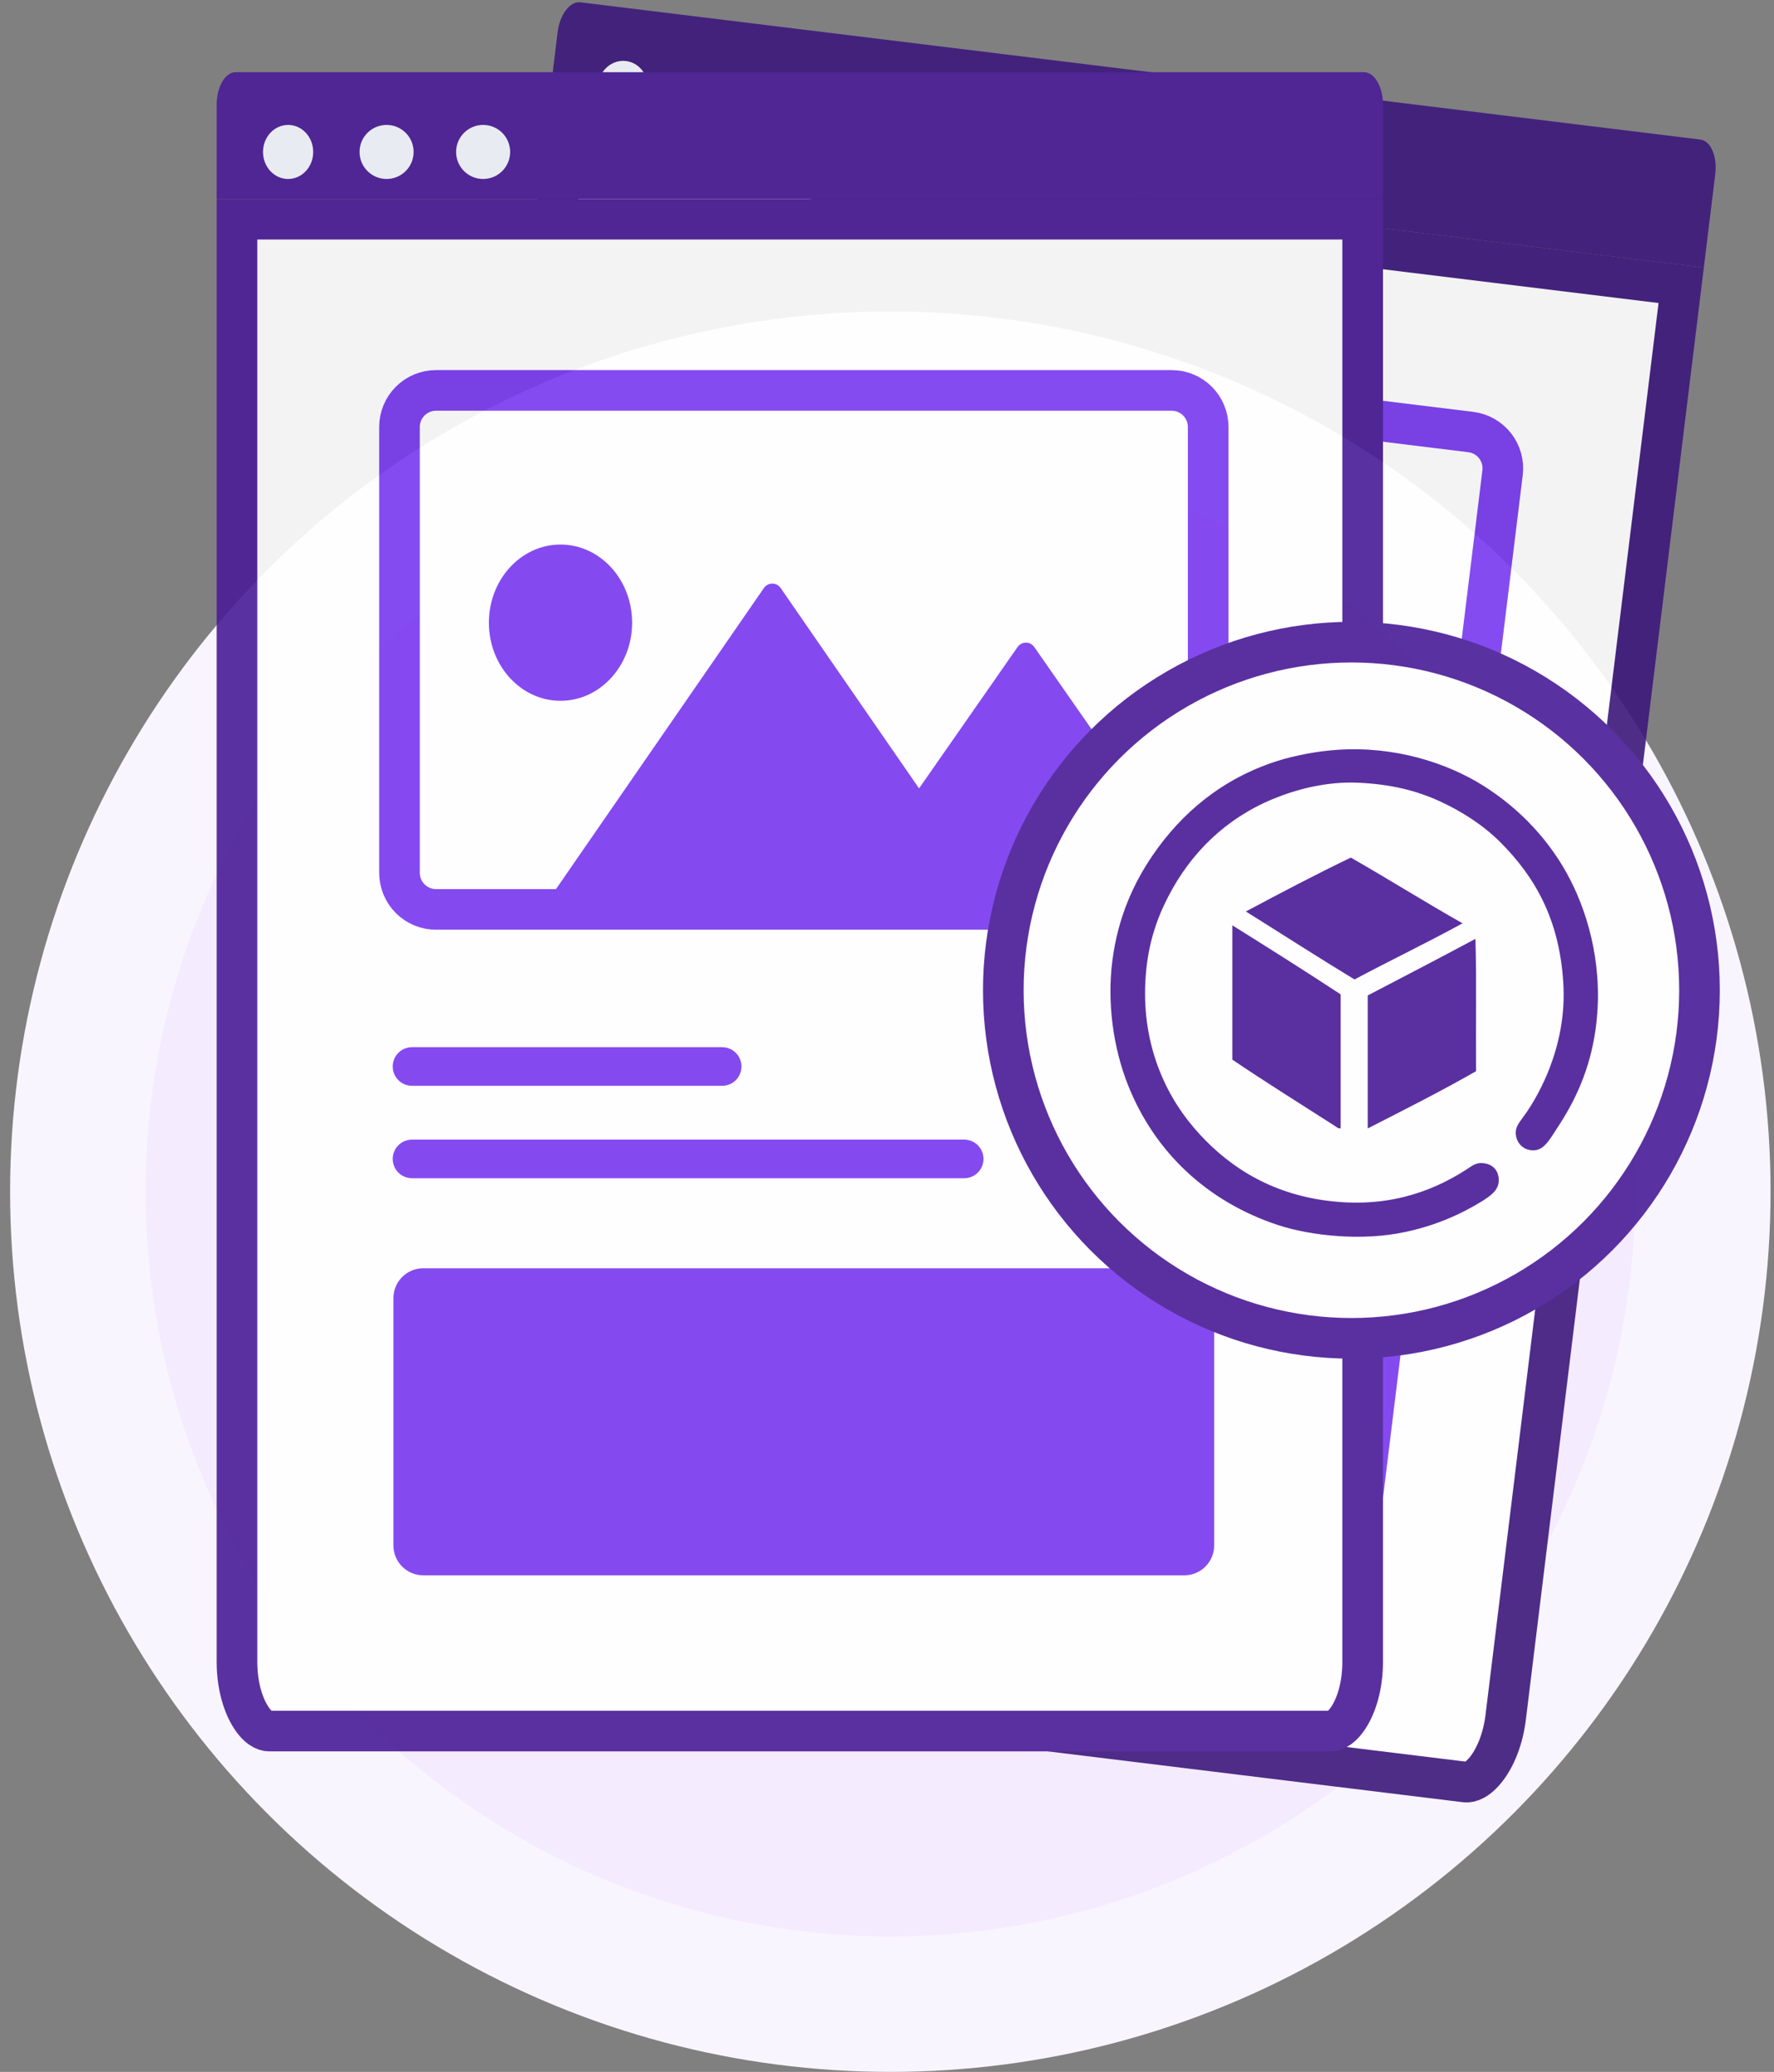
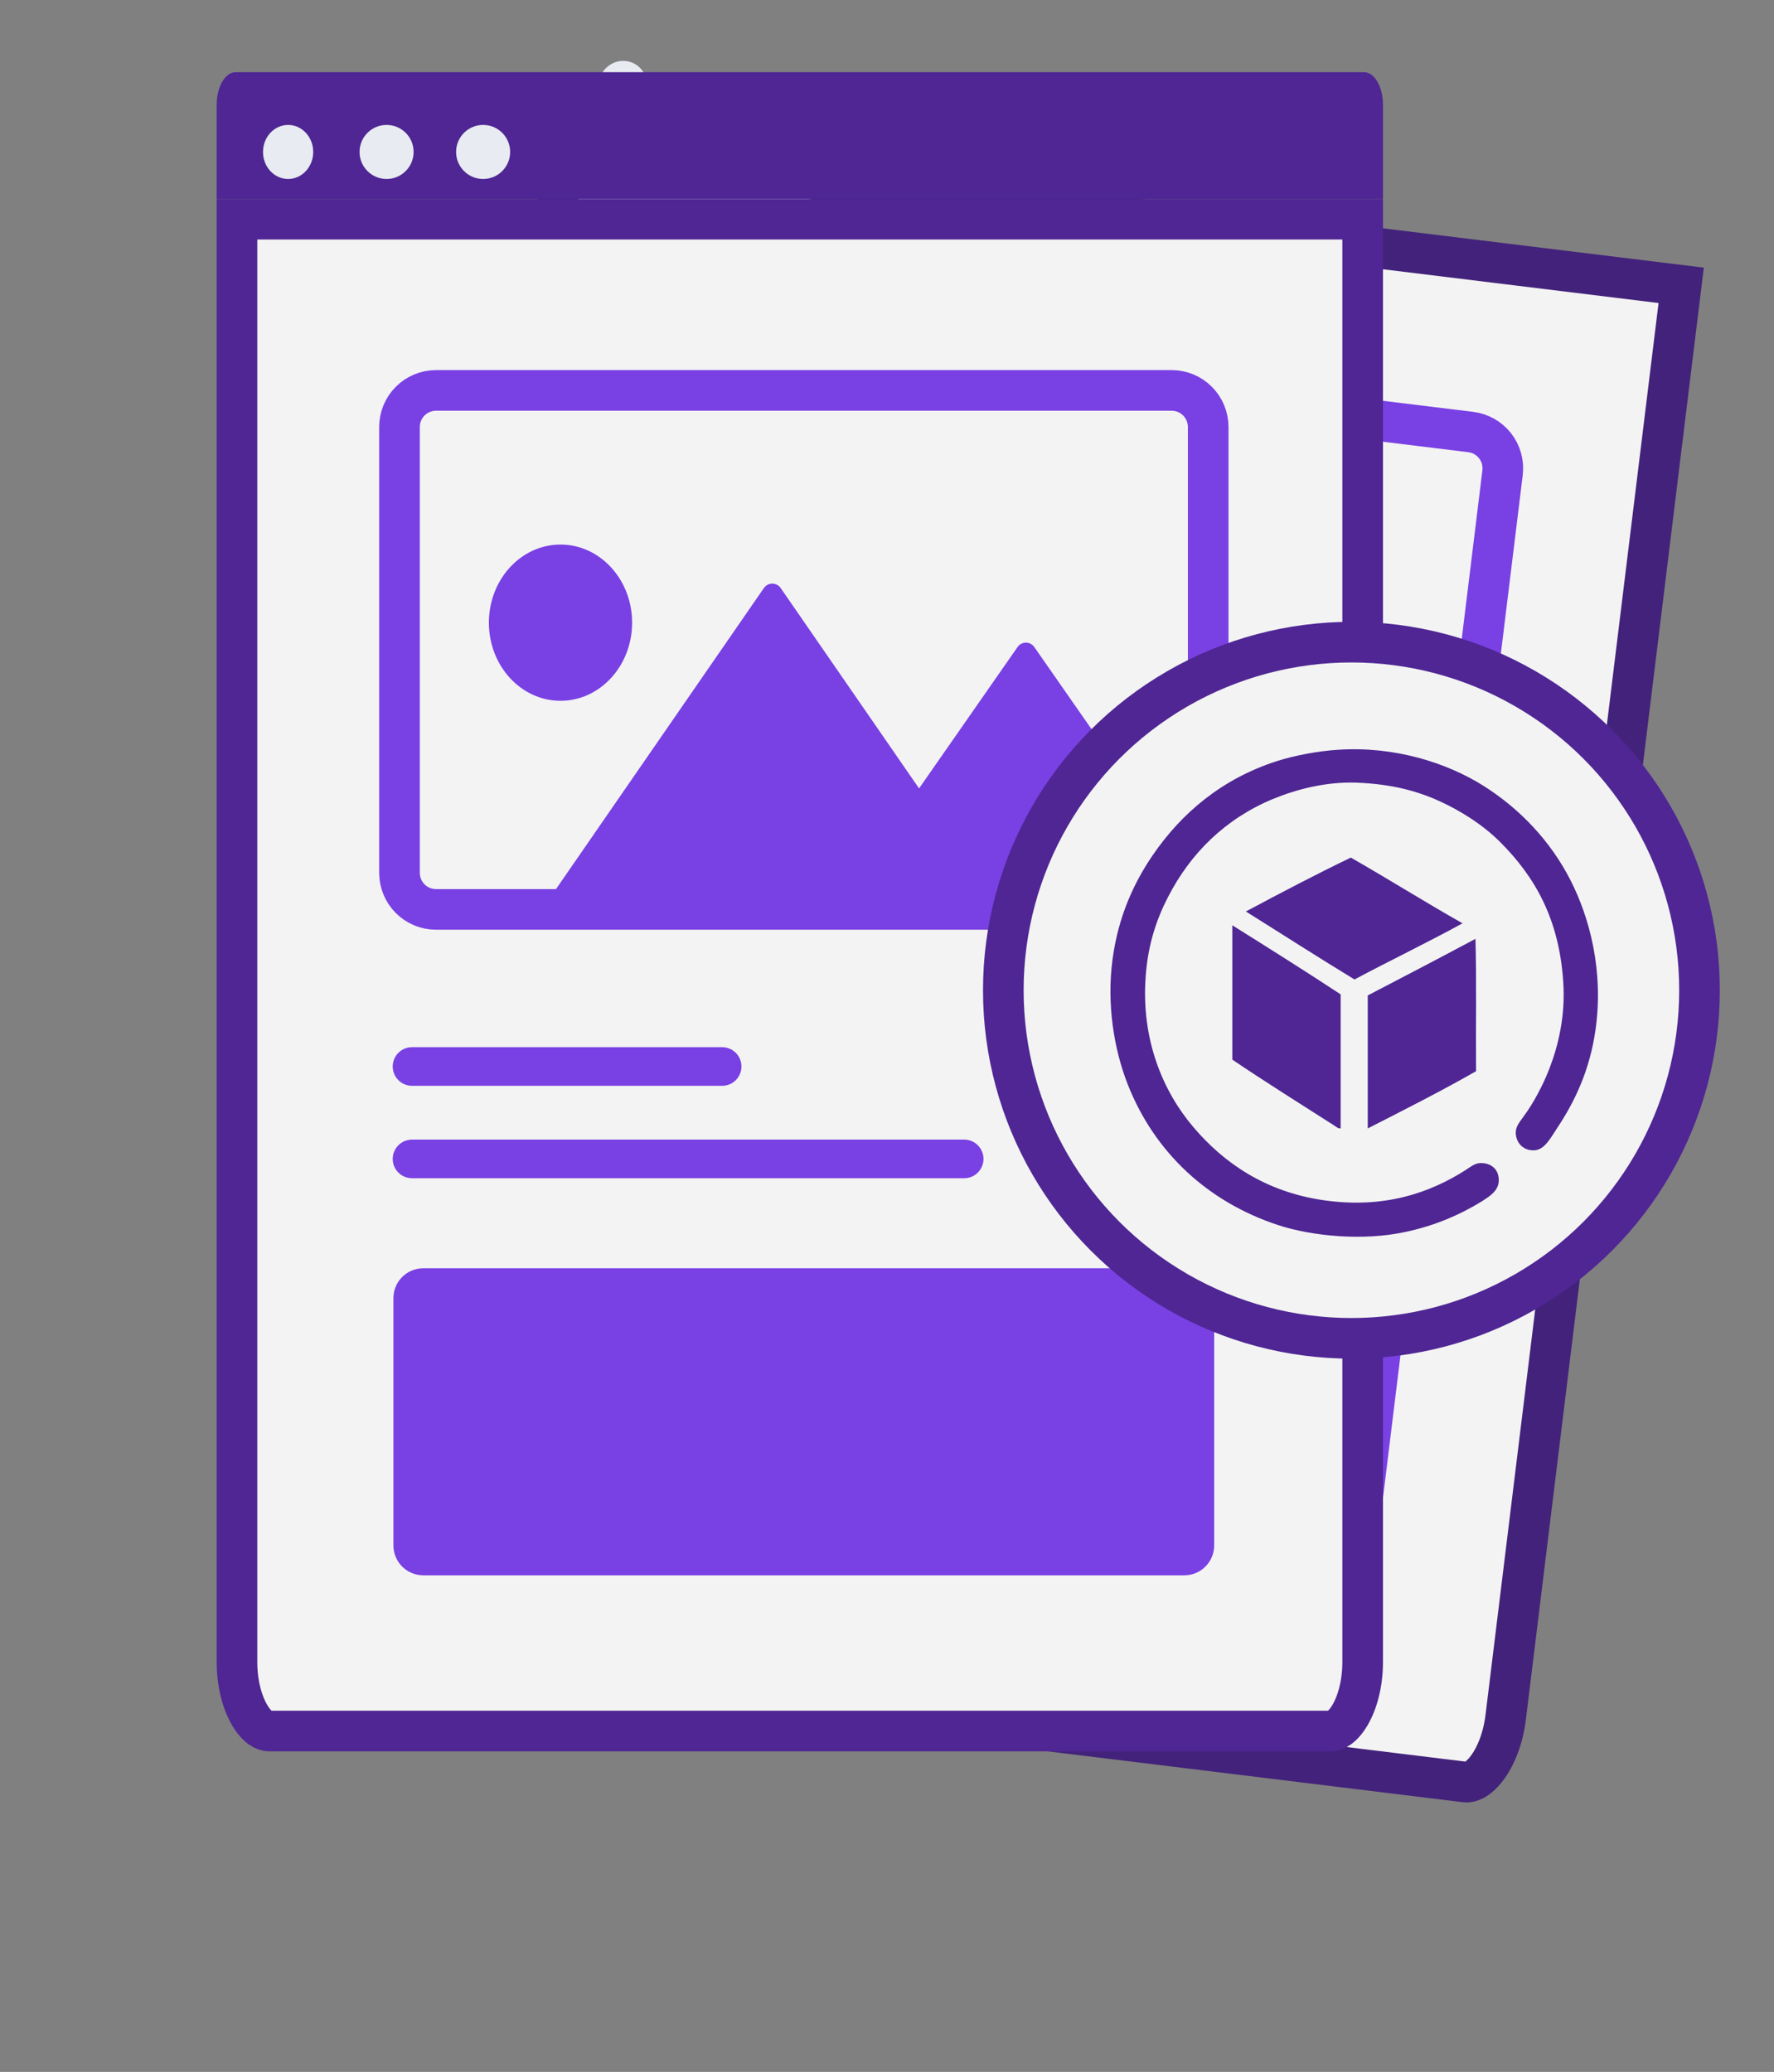
<svg xmlns="http://www.w3.org/2000/svg" width="131" height="153" viewBox="0 0 131 153" fill="none">
  <rect x="0" y="0" width="131" height="153" fill="#808080" stroke="none" />
-   <circle cx="65.746" cy="88" r="60" fill="#F4EBFF" stroke="#F9F5FF" stroke-width="10" />
  <g opacity="0.9">
    <path d="M41.638 10.959L124.146 21.071L111.187 126.813C110.991 128.408 110.442 129.732 109.79 130.588C109.113 131.477 108.53 131.635 108.219 131.597L107.365 131.492L107.364 131.493L30.404 122.061C30.092 122.023 29.565 121.728 29.122 120.702C28.697 119.714 28.483 118.297 28.679 116.702L41.638 10.959Z" fill="white" stroke="#3C177A" stroke-width="3" />
-     <path d="M42.861 0.171L125.561 10.306C126.33 10.4 126.823 11.546 126.661 12.863L125.816 19.764L40.331 9.288L41.176 2.386C41.338 1.069 42.093 0.076 42.861 0.171Z" fill="#3C177A" />
    <path d="M47.828 6.713C47.694 7.808 46.761 8.594 45.745 8.47C44.728 8.345 44.014 7.357 44.148 6.262C44.282 5.168 45.214 4.382 46.23 4.507C47.246 4.631 47.962 5.619 47.828 6.713Z" fill="#F3F6FD" />
    <path d="M55.185 7.615C55.051 8.709 54.055 9.488 52.961 9.354C51.867 9.22 51.088 8.224 51.222 7.13C51.356 6.035 52.352 5.257 53.447 5.391C54.541 5.525 55.319 6.521 55.185 7.615Z" fill="#F3F6FD" />
    <path d="M62.263 8.482C62.129 9.577 61.133 10.355 60.039 10.221C58.945 10.087 58.166 9.092 58.3 7.997C58.434 6.902 59.43 6.124 60.525 6.258C61.62 6.393 62.397 7.388 62.263 8.482Z" fill="#F3F6FD" />
    <path d="M103.949 69.945L50.02 63.336C49.312 63.248 48.668 62.883 48.228 62.319C47.788 61.756 47.59 61.041 47.676 60.33L51.681 27.645C51.769 26.935 52.135 26.289 52.698 25.848C53.261 25.408 53.974 25.209 54.682 25.295L108.611 31.904C109.319 31.992 109.963 32.357 110.403 32.92C110.843 33.484 111.042 34.2 110.956 34.91L106.95 67.594C106.862 68.304 106.496 68.951 105.933 69.391C105.37 69.832 104.657 70.031 103.949 69.945Z" fill="white" stroke="#7839EE" stroke-width="3" />
    <path d="M106.546 68.981L106.51 69.27L58.79 63.422L58.828 63.119L59.13 62.778L76.944 42.724C77.026 42.633 77.128 42.563 77.242 42.52C77.355 42.477 77.477 42.463 77.596 42.477C77.716 42.492 77.83 42.536 77.93 42.605C78.03 42.674 78.112 42.766 78.17 42.874L86.514 58.808L95.006 49.328C95.088 49.237 95.19 49.168 95.303 49.125C95.416 49.082 95.538 49.068 95.657 49.083C95.776 49.097 95.891 49.141 95.99 49.209C96.09 49.278 96.172 49.37 96.23 49.477L106.334 68.579L106.546 68.981Z" fill="#7839EE" />
    <path d="M61.021 49.164C63.92 49.52 66.585 47.244 66.972 44.081C67.36 40.919 65.324 38.067 62.425 37.712C59.526 37.356 56.862 39.632 56.474 42.795C56.086 45.957 58.122 48.809 61.021 49.164Z" fill="#7839EE" />
    <path d="M98.896 118.869L43.106 112.032C42.527 111.96 42 111.661 41.641 111.201C41.281 110.741 41.119 110.157 41.19 109.578L43.412 91.445C43.483 90.865 43.782 90.338 44.242 89.978C44.701 89.619 45.285 89.456 45.864 89.526L101.654 96.364C102.233 96.436 102.76 96.734 103.12 97.194C103.479 97.654 103.641 98.238 103.571 98.818L101.349 116.951C101.277 117.53 100.978 118.058 100.519 118.417C100.059 118.777 99.475 118.939 98.896 118.869Z" fill="#7839EE" />
    <path d="M69.413 78.837L46.681 76.051C46.306 76.005 45.964 75.812 45.731 75.514C45.499 75.216 45.394 74.838 45.44 74.462C45.486 74.087 45.679 73.745 45.977 73.512C46.275 73.279 46.653 73.174 47.028 73.22L69.76 76.006C70.135 76.052 70.477 76.245 70.709 76.543C70.942 76.841 71.047 77.22 71.001 77.595C70.955 77.97 70.762 78.312 70.464 78.545C70.166 78.778 69.788 78.883 69.413 78.837Z" fill="#7839EE" />
    <path d="M86.321 87.786L45.849 82.826C45.474 82.78 45.132 82.586 44.899 82.288C44.667 81.99 44.562 81.612 44.608 81.237C44.654 80.861 44.847 80.52 45.145 80.287C45.443 80.054 45.821 79.949 46.196 79.995L86.668 84.955C87.043 85.001 87.385 85.194 87.618 85.492C87.85 85.79 87.955 86.168 87.909 86.544C87.863 86.919 87.67 87.261 87.372 87.494C87.075 87.727 86.697 87.832 86.321 87.786Z" fill="#7839EE" />
    <path d="M17.5 16.188H100.625V122.721C100.625 124.327 100.241 125.709 99.698 126.637C99.134 127.602 98.575 127.83 98.261 127.83H97.401L97.4 127.83H19.864C19.55 127.83 18.991 127.602 18.427 126.638C17.884 125.709 17.5 124.328 17.5 122.721V16.188Z" fill="white" stroke="#491C96" stroke-width="3" />
    <path d="M17.403 5.33H100.722C101.496 5.33 102.125 6.408 102.125 7.734V14.687H16V7.734C16 6.408 16.629 5.33 17.403 5.33Z" fill="#491C96" />
    <path d="M23.129 11.221C23.129 12.323 22.299 13.217 21.275 13.217C20.251 13.217 19.422 12.323 19.422 11.221C19.422 10.118 20.252 9.225 21.275 9.225C22.299 9.225 23.129 10.118 23.129 11.221Z" fill="#F3F6FD" />
    <path d="M30.543 11.221C30.543 12.323 29.65 13.217 28.547 13.217C27.445 13.217 26.551 12.323 26.551 11.221C26.551 10.118 27.444 9.225 28.547 9.225C29.65 9.225 30.543 10.118 30.543 11.221Z" fill="#F3F6FD" />
    <path d="M37.672 11.221C37.672 12.323 36.779 13.217 35.676 13.217C34.574 13.217 33.68 12.323 33.68 11.221C33.68 10.118 34.573 9.225 35.676 9.225C36.779 9.225 37.672 10.118 37.672 11.221Z" fill="#F3F6FD" />
    <path d="M86.525 67.156H32.193C31.48 67.155 30.796 66.871 30.29 66.365C29.785 65.859 29.501 65.173 29.5 64.457V31.528C29.501 30.812 29.785 30.126 30.29 29.621C30.795 29.115 31.479 28.831 32.192 28.83H86.525C87.239 28.831 87.922 29.115 88.427 29.621C88.933 30.127 89.217 30.813 89.218 31.529V64.457C89.217 65.173 88.933 65.859 88.427 66.365C87.922 66.871 87.238 67.155 86.525 67.156Z" fill="white" stroke="#7839EE" stroke-width="3" />
    <path d="M88.987 65.882V66.174H40.91V65.868L41.169 65.493L56.411 43.421C56.481 43.32 56.574 43.239 56.682 43.182C56.789 43.126 56.908 43.097 57.029 43.097C57.149 43.097 57.268 43.126 57.375 43.182C57.483 43.239 57.575 43.32 57.646 43.421L67.867 58.221L75.142 47.778C75.213 47.678 75.305 47.597 75.413 47.541C75.52 47.485 75.638 47.456 75.759 47.456C75.879 47.456 75.997 47.485 76.105 47.541C76.212 47.597 76.304 47.678 76.375 47.778L88.728 65.508L88.987 65.882Z" fill="#7839EE" />
    <path d="M41.39 51.751C44.311 51.751 46.678 49.168 46.678 45.982C46.678 42.796 44.311 40.213 41.39 40.213C38.469 40.213 36.102 42.796 36.102 45.982C36.102 49.168 38.469 51.751 41.39 51.751Z" fill="#7839EE" />
    <path d="M87.459 116.33H31.252C30.668 116.329 30.109 116.097 29.696 115.684C29.284 115.271 29.052 114.711 29.051 114.127V95.859C29.052 95.275 29.284 94.715 29.696 94.302C30.109 93.889 30.668 93.657 31.252 93.656H87.459C88.043 93.657 88.602 93.889 89.015 94.302C89.427 94.715 89.659 95.275 89.66 95.859V114.127C89.659 114.711 89.427 115.271 89.015 115.684C88.602 116.097 88.043 116.329 87.459 116.33Z" fill="#7839EE" />
    <path d="M53.327 80.182H30.425C30.047 80.182 29.685 80.032 29.417 79.764C29.15 79.497 29 79.134 29 78.756C29 78.378 29.15 78.015 29.417 77.748C29.685 77.48 30.047 77.33 30.425 77.33H53.327C53.705 77.33 54.068 77.48 54.335 77.748C54.602 78.015 54.752 78.378 54.752 78.756C54.752 79.134 54.602 79.497 54.335 79.764C54.068 80.032 53.705 80.182 53.327 80.182Z" fill="#7839EE" />
    <path d="M71.201 87.007H30.425C30.047 87.007 29.685 86.857 29.417 86.59C29.15 86.322 29 85.96 29 85.581C29 85.203 29.15 84.84 29.417 84.573C29.685 84.305 30.047 84.155 30.425 84.155H71.201C71.578 84.155 71.941 84.305 72.208 84.573C72.475 84.84 72.626 85.203 72.626 85.581C72.626 85.96 72.475 86.322 72.208 86.59C71.941 86.857 71.578 87.007 71.201 87.007Z" fill="#7839EE" />
    <circle cx="99.794" cy="73.125" r="25.705" fill="white" stroke="#491C96" stroke-width="3" />
    <path d="M98.816 55.367C102.998 55.092 106.844 56.33 109.545 58.027C112.277 59.754 114.505 62.138 115.955 64.966C117.375 67.732 118.443 71.691 117.817 76.062C117.405 78.936 116.367 81.228 114.994 83.292C114.551 83.949 114.093 84.881 113.345 84.942C112.613 85.004 112.033 84.53 111.941 83.811C111.865 83.261 112.17 82.925 112.46 82.512C113.254 81.458 113.971 80.067 114.429 78.875C115.085 77.163 115.604 74.992 115.436 72.501C115.131 67.839 113.33 64.737 110.797 62.2C109.53 60.931 107.927 59.907 106.325 59.173C104.616 58.394 102.754 57.905 100.235 57.798C97.931 57.706 95.733 58.287 93.993 59.005C90.498 60.457 87.919 62.994 86.255 66.235C85.401 67.885 84.775 69.75 84.607 72.043C84.241 76.75 85.874 80.602 88.148 83.261C90.376 85.875 93.429 87.999 97.702 88.626C102.189 89.283 105.577 88.091 108.217 86.41C108.645 86.135 108.965 85.844 109.469 85.89C110.171 85.936 110.69 86.379 110.675 87.189C110.659 87.938 110.003 88.336 109.469 88.687C107.79 89.727 105.882 90.537 103.746 90.98C100.647 91.652 96.862 91.285 94.36 90.46C89.216 88.764 85.263 85.126 83.279 80.082C82.242 77.453 81.723 74.106 82.15 70.881C82.562 67.748 83.692 65.241 85.126 63.147C87.248 60.044 90.239 57.507 94.283 56.208C95.626 55.78 97.336 55.459 98.816 55.367Z" fill="#491C96" />
    <path d="M108 68.183C105.386 69.615 102.652 70.927 100.023 72.329C97.318 70.686 94.674 68.982 92 67.309C94.538 65.952 97.213 64.55 99.751 63.329C102.516 64.912 105.205 66.6 108 68.183Z" fill="#491C96" />
    <path d="M91 68.329C93.691 70.014 96.368 71.699 99 73.43C99 76.722 99 80.029 99 83.321C98.823 83.368 98.662 83.196 98.529 83.118C96.088 81.558 93.427 79.889 91 78.251C91 74.959 91 71.652 91 68.329Z" fill="#491C96" />
    <path d="M108.999 79.103C106.423 80.578 103.591 82.007 101 83.329C101 80.056 101 76.782 101 73.509C103.651 72.126 106.318 70.743 108.954 69.329C109.044 72.51 108.969 75.86 108.999 79.103Z" fill="#491C96" />
  </g>
</svg>